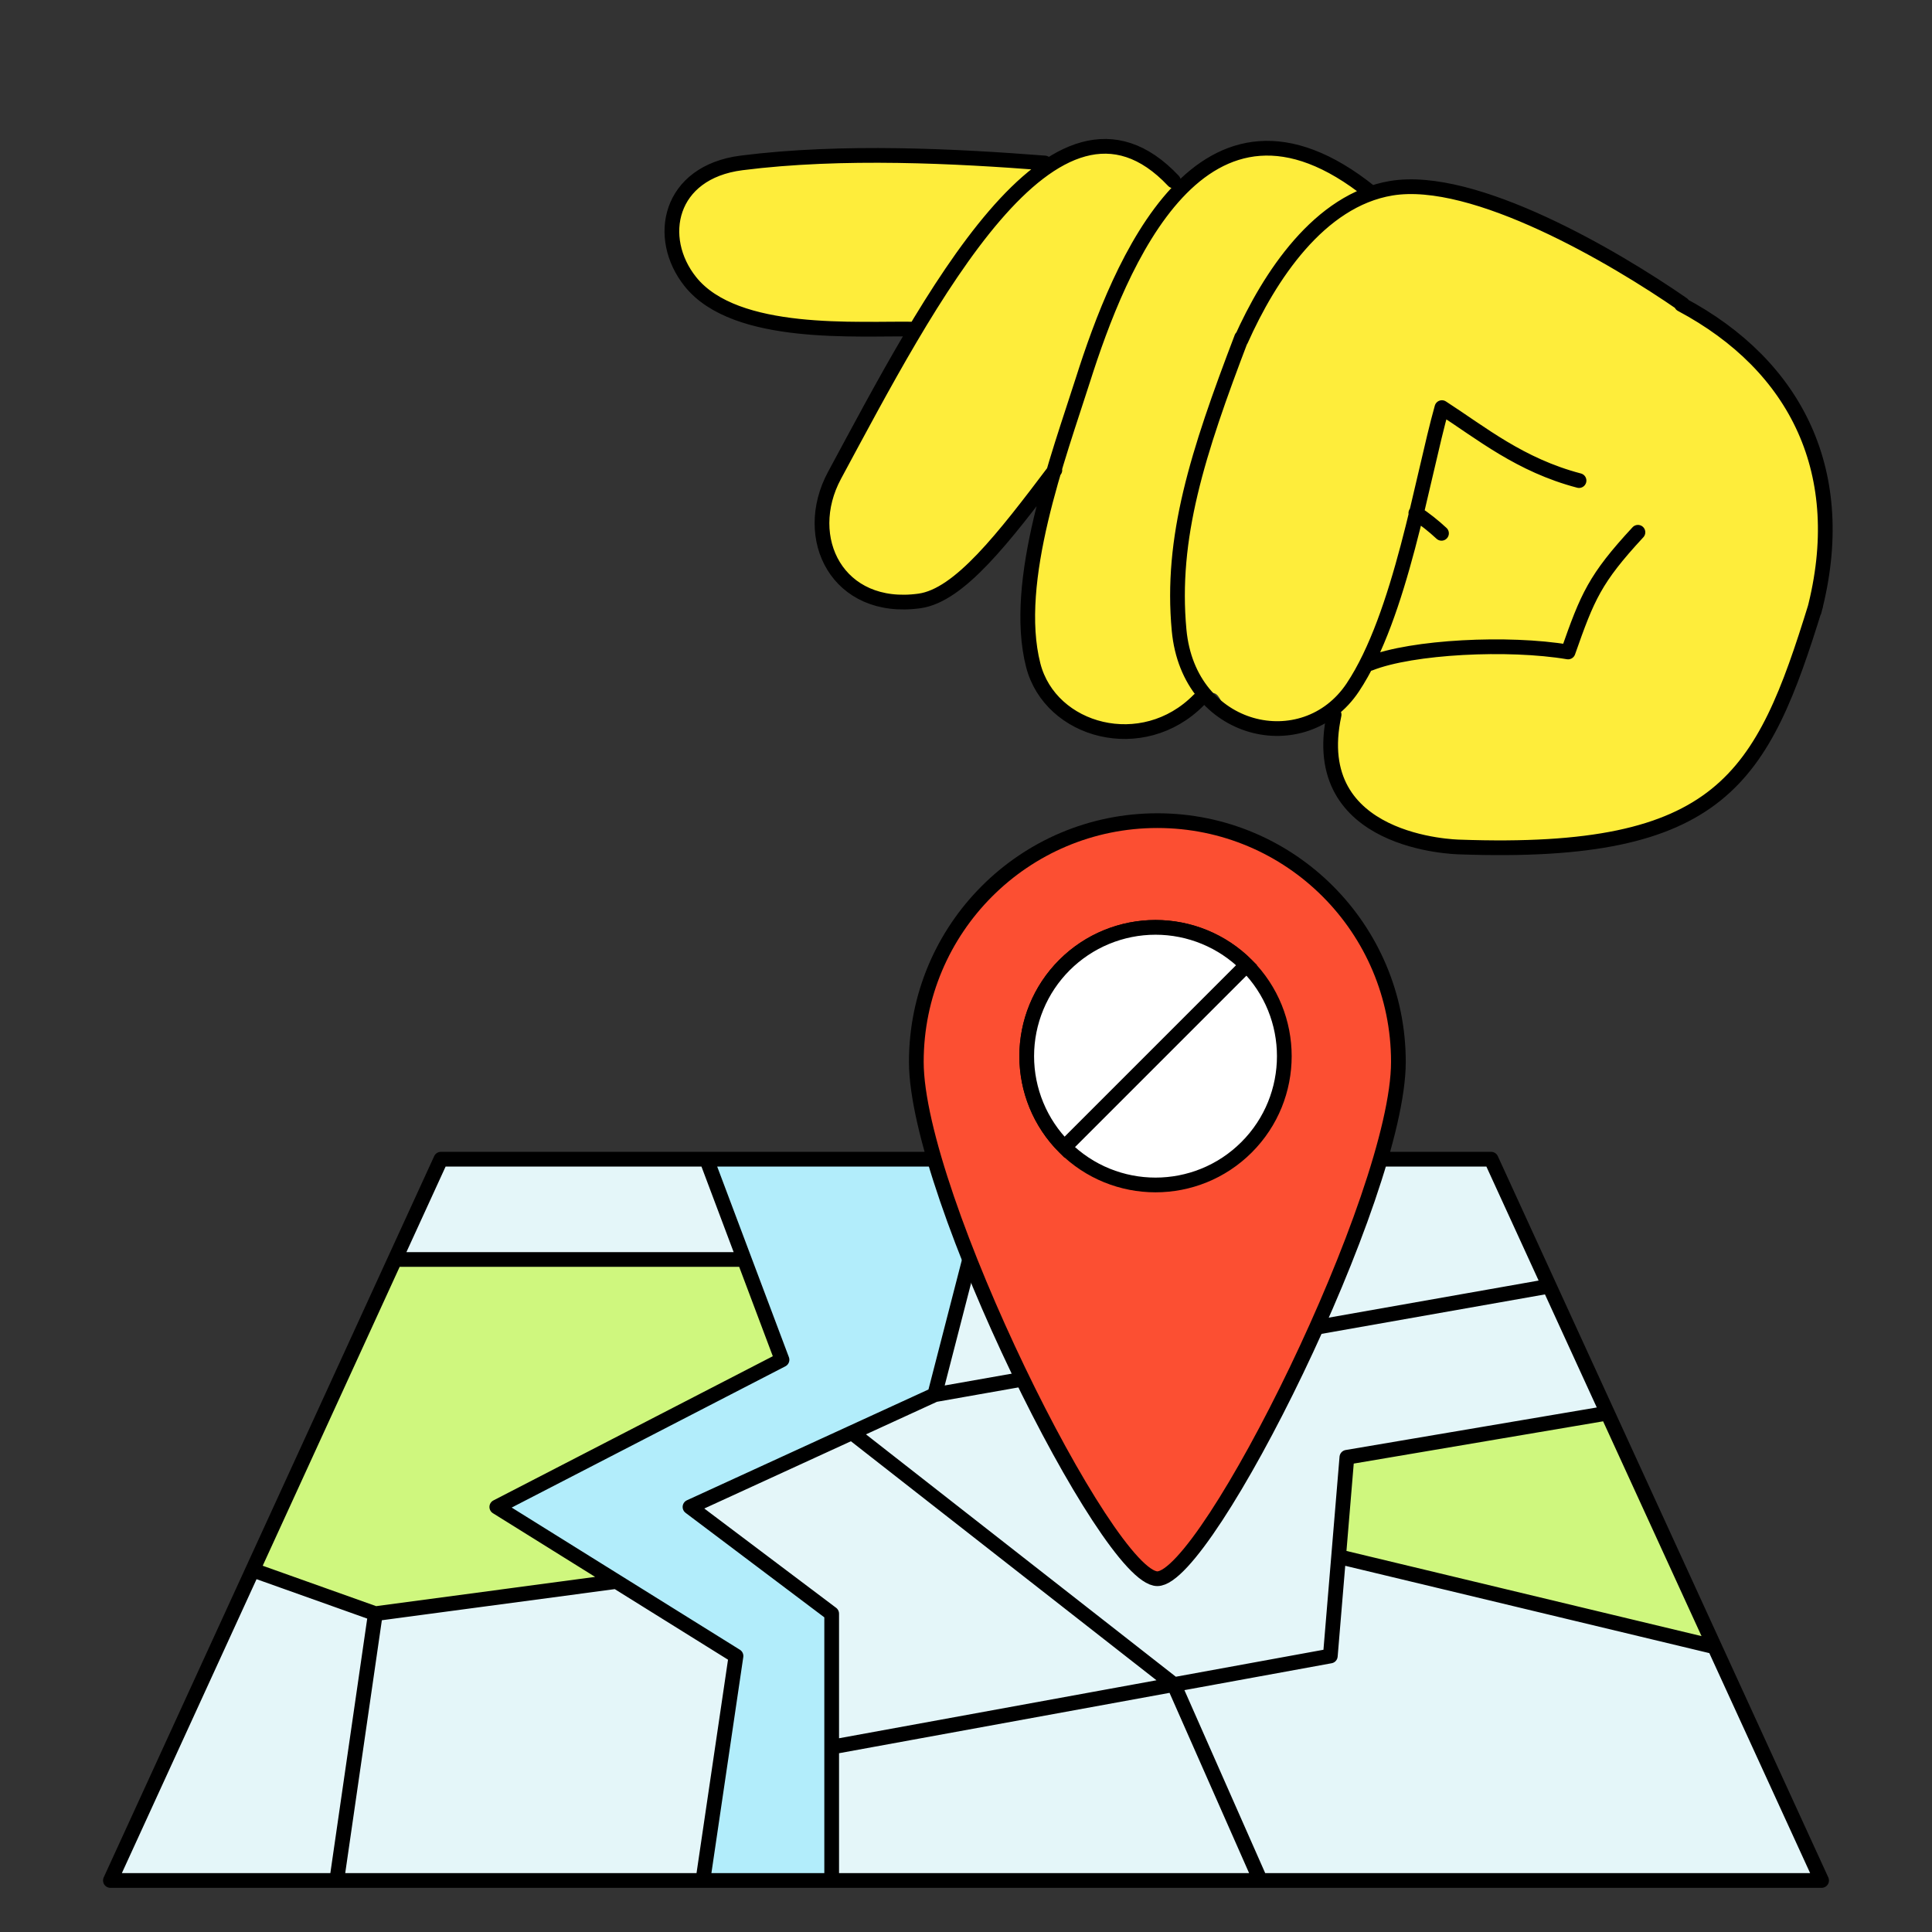
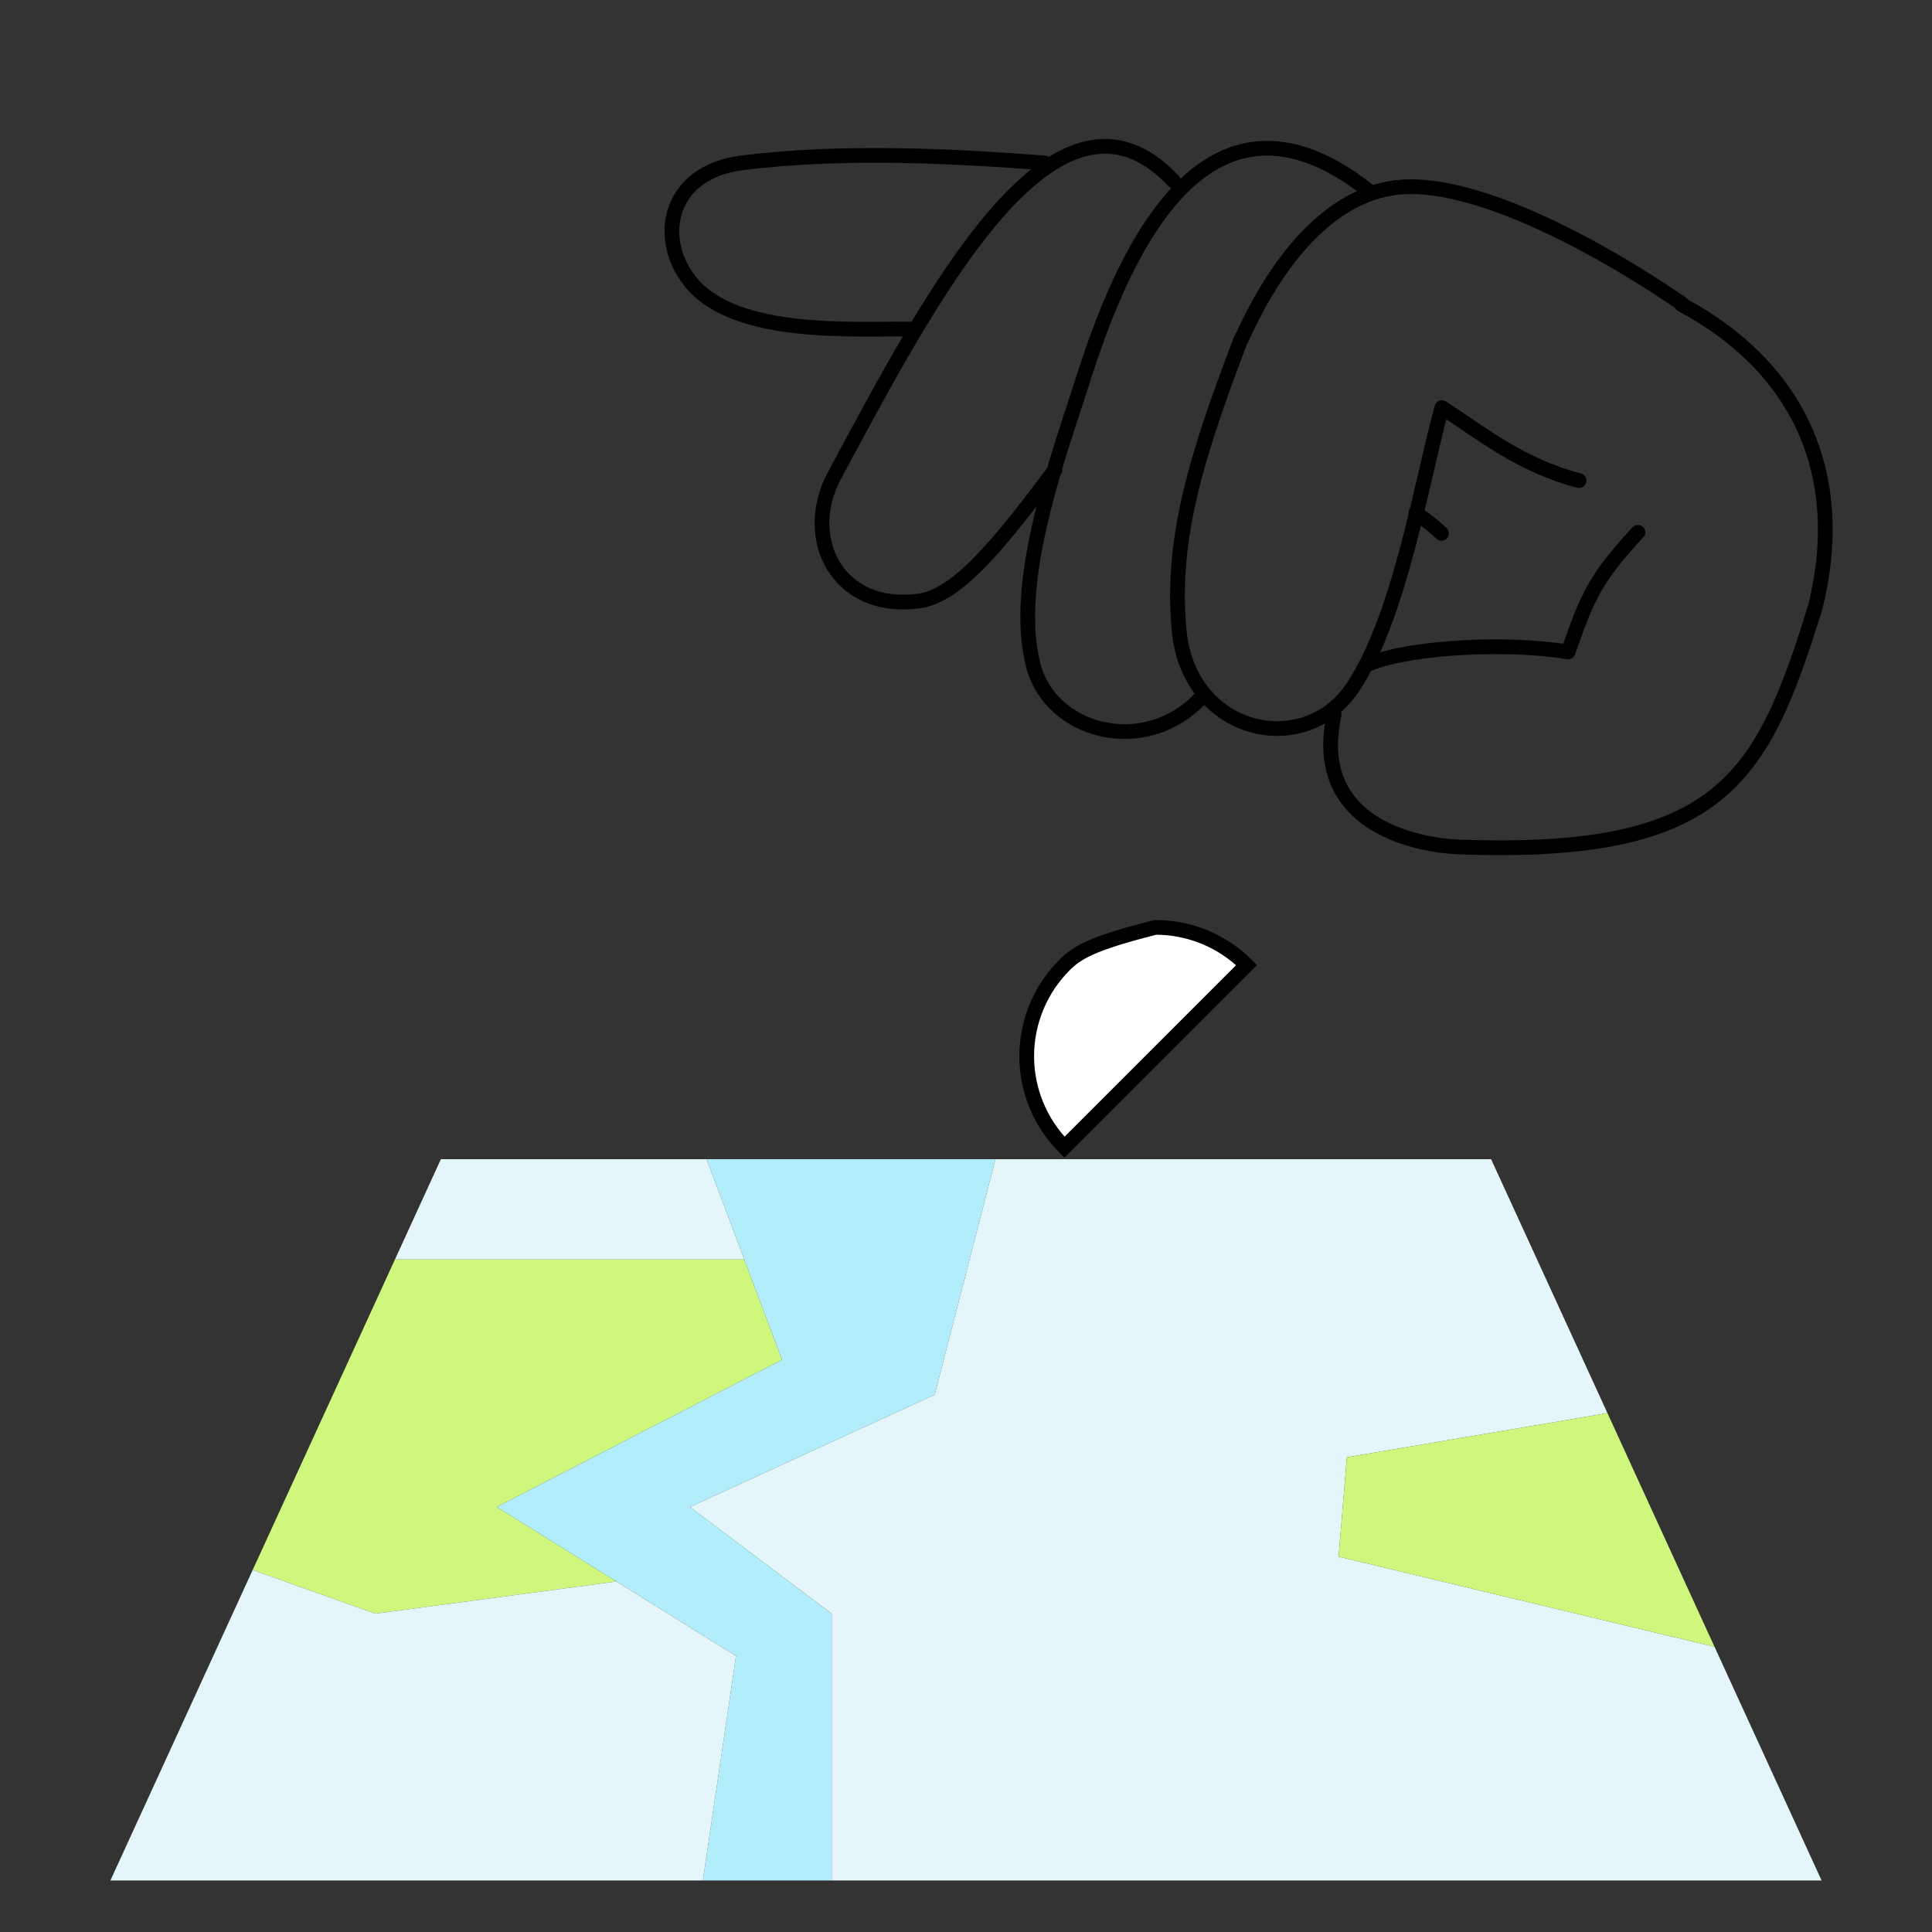
<svg xmlns="http://www.w3.org/2000/svg" width="525" height="525" viewBox="0 0 525 525" fill="none">
  <rect x="0" y="0" width="525" height="525" fill="#333333" stroke="none" />
  <path d="M135 409.5L212.5 369.5L202.25 342.25H107.321L68.66 426.625L102 438.5L167.5 429.75L135 409.5Z" fill="#CFF77E" />
  <path d="M212.5 369.5L135 409.5L167.5 429.75L200 450L191 511H226V474.75V438.5L187.5 409.5L231.5 389.32L254 379L270.5 315H192L202.25 342.25L212.5 369.5Z" fill="#B2EDFB" />
  <path fill-rule="evenodd" clip-rule="evenodd" d="M192 315H119.807L107.321 342.25H202.25L192 315ZM102 438.5L167.5 429.75L200 450L191 511H91.5H30L68.66 426.625L102 438.5ZM342.5 511H226V474.75V438.5L187.5 409.5L231.5 389.32L254 379L270.5 315H405.193L421.001 349.5L436.809 384L366 396L363.75 423L465.904 447.5L495 511H342.5Z" fill="#E4F6F9" />
  <path d="M436.809 384L366 396L363.75 423L465.904 447.5L436.809 384Z" fill="#CFF77E" />
-   <path d="M192 315H119.807L107.321 342.25M192 315L202.25 342.25M192 315H270.5M191 511L200 450L167.5 429.75M191 511H91.5M191 511H226M202.25 342.25L212.5 369.5L135 409.5L167.5 429.75M202.25 342.25H107.321M107.321 342.25L68.66 426.625M91.5 511H30L68.66 426.625M91.5 511L102 438.5M91.5 511H226M102 438.5L167.5 429.75M102 438.5L68.66 426.625M226 511V474.75M226 511H342.5M254 379L231.5 389.32M254 379L270.5 315M254 379L421.001 349.5M270.5 315H405.193L421.001 349.5M226 474.75V438.5L187.5 409.5L231.5 389.32M226 474.75L319 457.763M436.809 384L366 396L363.75 423M436.809 384L465.904 447.5M436.809 384L421.001 349.5M363.75 423L361.5 450L319 457.763M363.75 423L465.904 447.5M465.904 447.5L495 511H342.5M319 457.763L342.5 511M319 457.763L231.5 389.32" stroke="black" stroke-width="4" stroke-linejoin="round" />
-   <path d="M191.051 80.201C208.774 93.805 229.166 84.409 248.664 88.853C244.594 93.398 243.924 97.78 241.285 102.988C238.453 108.572 233.896 113.158 230.973 118.712C228.669 123.084 226.354 128.557 224.822 133.316C218.072 154.208 238.697 171.686 257.699 159.935C268.143 153.474 278.73 141.571 284.84 130.789C281.146 137.311 280.831 149.816 279.816 157.194C278.425 167.263 277.756 178.717 284.029 187.38C294.829 202.299 311.688 199.742 324.843 190.498C333.339 184.526 329.573 192.129 337.287 196.654C345.895 201.698 359.212 196.491 365.86 190.213C355.304 194.157 362.277 212.939 367.941 218.412C379.188 229.275 395.631 231.079 410.339 230.997C427.179 230.906 447.388 228.704 462.136 220.042C484.102 207.13 493.268 171.003 494.689 147.563C494.993 142.58 496.252 137.281 495.491 132.307C493.806 121.25 487.644 110.519 481.371 101.51C478.072 96.761 473.667 92.96 469.323 89.24C464.197 84.848 457.335 81.413 451.265 78.519C445.53 75.788 440.506 71.956 434.771 69.245C412.978 58.942 395.956 47.956 370.52 51.92C371.575 51.757 361.455 44.267 360.552 43.808C347.052 37.082 331.197 41.974 319.93 51.278C320.742 50.606 311.292 42.208 310.044 41.536C305.283 38.978 299.142 38.366 293.986 39.65C290.271 40.578 284.617 42.412 281.897 45.235C283.795 43.258 267.27 43.044 266.418 43.105C259.586 43.645 252.836 42.066 246.066 41.424C238.555 40.71 230.709 41.424 223.096 41.811C212.945 42.321 198.501 40.242 189.793 46.723C178.323 55.273 180.17 71.854 191.051 80.201Z" fill="#FEED3B" />
  <path d="M283.906 44.287C259.951 42.433 228.952 40.782 201.525 44.267C181.681 46.794 178.098 64.68 187.63 76.573C199.911 91.88 233.266 89.159 248.359 89.434M456.899 82.727C488.314 99.451 502.758 128.74 492.973 166.131M337.216 92.419C344.92 75.135 358.481 54.386 378.092 51.145C400.636 47.425 438.78 69.886 457.213 82.656M337.399 91.726C325.33 123.339 318.062 146.116 320.407 171.247C323.046 199.496 354.491 206.477 367.606 186.798C380.588 167.323 386.465 129.81 391.824 110.763C402.502 117.662 413.059 126.396 429.086 130.595M445.092 144.638C433.369 157.305 431.39 162.136 426.111 177.168C409.952 174.436 383.724 175.721 372.213 180.307M362.531 194.198C354.918 229.357 395.814 230.131 396.565 230.162C468.023 232.73 478.895 211.543 493.4 164.572M372.438 52.265C326.599 15.435 304.076 72.393 294.281 103.2C287.683 123.939 274.914 157.957 280.771 180.774C285.42 198.863 310.532 205.702 325.777 190.201M318.863 49.138C286.595 14.866 252.145 82.106 226.779 129.158C217.553 146.269 227.622 166.376 249.861 163.298C260.682 161.8 272.659 146.289 286.646 127.752M384.738 139.421C387.185 141.041 389.57 142.927 391.712 144.924" stroke="black" stroke-width="4" stroke-linecap="round" stroke-linejoin="round" />
-   <path d="M380 288.545C380 324.745 328 429 314.5 429C301 429 249 324.745 249 288.545C249 252.346 278.325 223 314.5 223C350.675 223 380 252.346 380 288.545Z" fill="#FC4F32" stroke="black" stroke-width="4" stroke-linejoin="round" />
-   <circle cx="313.999" cy="287" r="35" transform="rotate(-45 313.999 287)" fill="white" stroke="black" stroke-width="4" />
-   <path d="M338.748 262.251C335.498 259.001 331.64 256.423 327.393 254.664C323.147 252.905 318.596 252 313.999 252C309.403 252 304.852 252.905 300.606 254.664C296.359 256.423 292.501 259.001 289.251 262.251C286.001 265.501 283.423 269.36 281.664 273.606C279.905 277.852 278.999 282.404 278.999 287C278.999 291.596 279.905 296.148 281.664 300.394C283.423 304.64 286.001 308.499 289.251 311.749L313.999 287L338.748 262.251Z" fill="white" stroke="black" stroke-width="4" />
+   <path d="M338.748 262.251C335.498 259.001 331.64 256.423 327.393 254.664C323.147 252.905 318.596 252 313.999 252C296.359 256.423 292.501 259.001 289.251 262.251C286.001 265.501 283.423 269.36 281.664 273.606C279.905 277.852 278.999 282.404 278.999 287C278.999 291.596 279.905 296.148 281.664 300.394C283.423 304.64 286.001 308.499 289.251 311.749L313.999 287L338.748 262.251Z" fill="white" stroke="black" stroke-width="4" />
</svg>